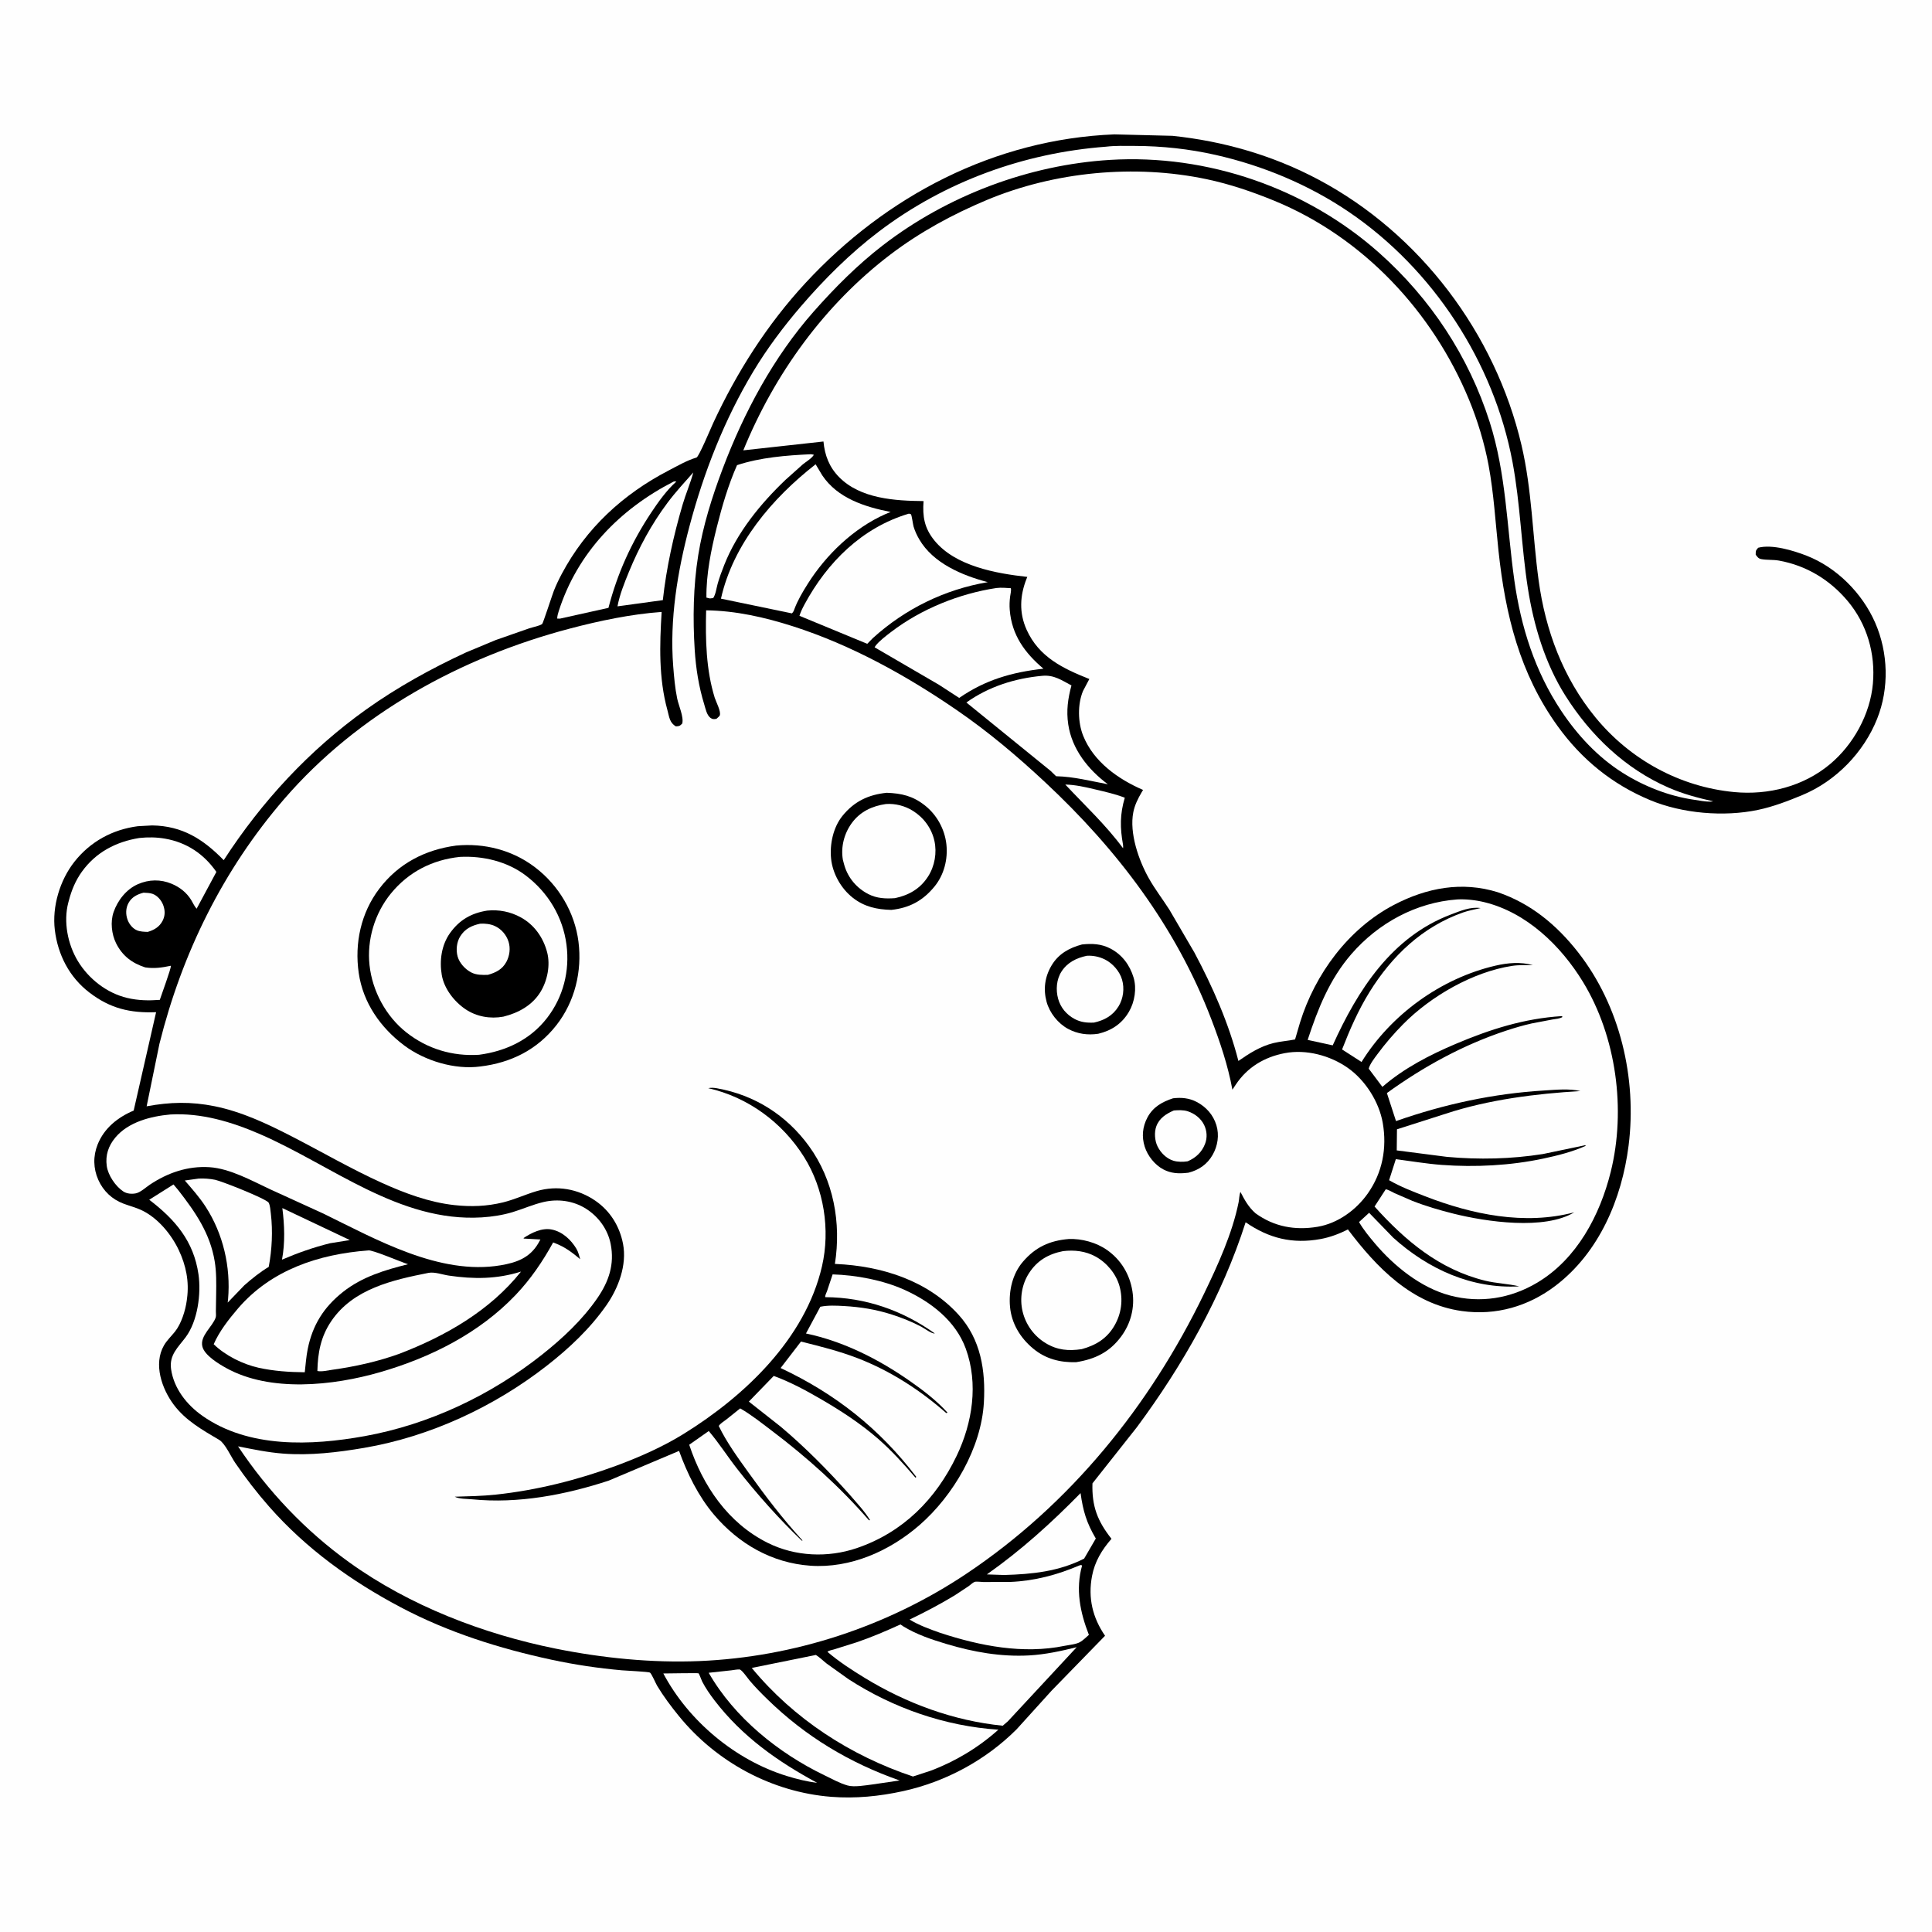
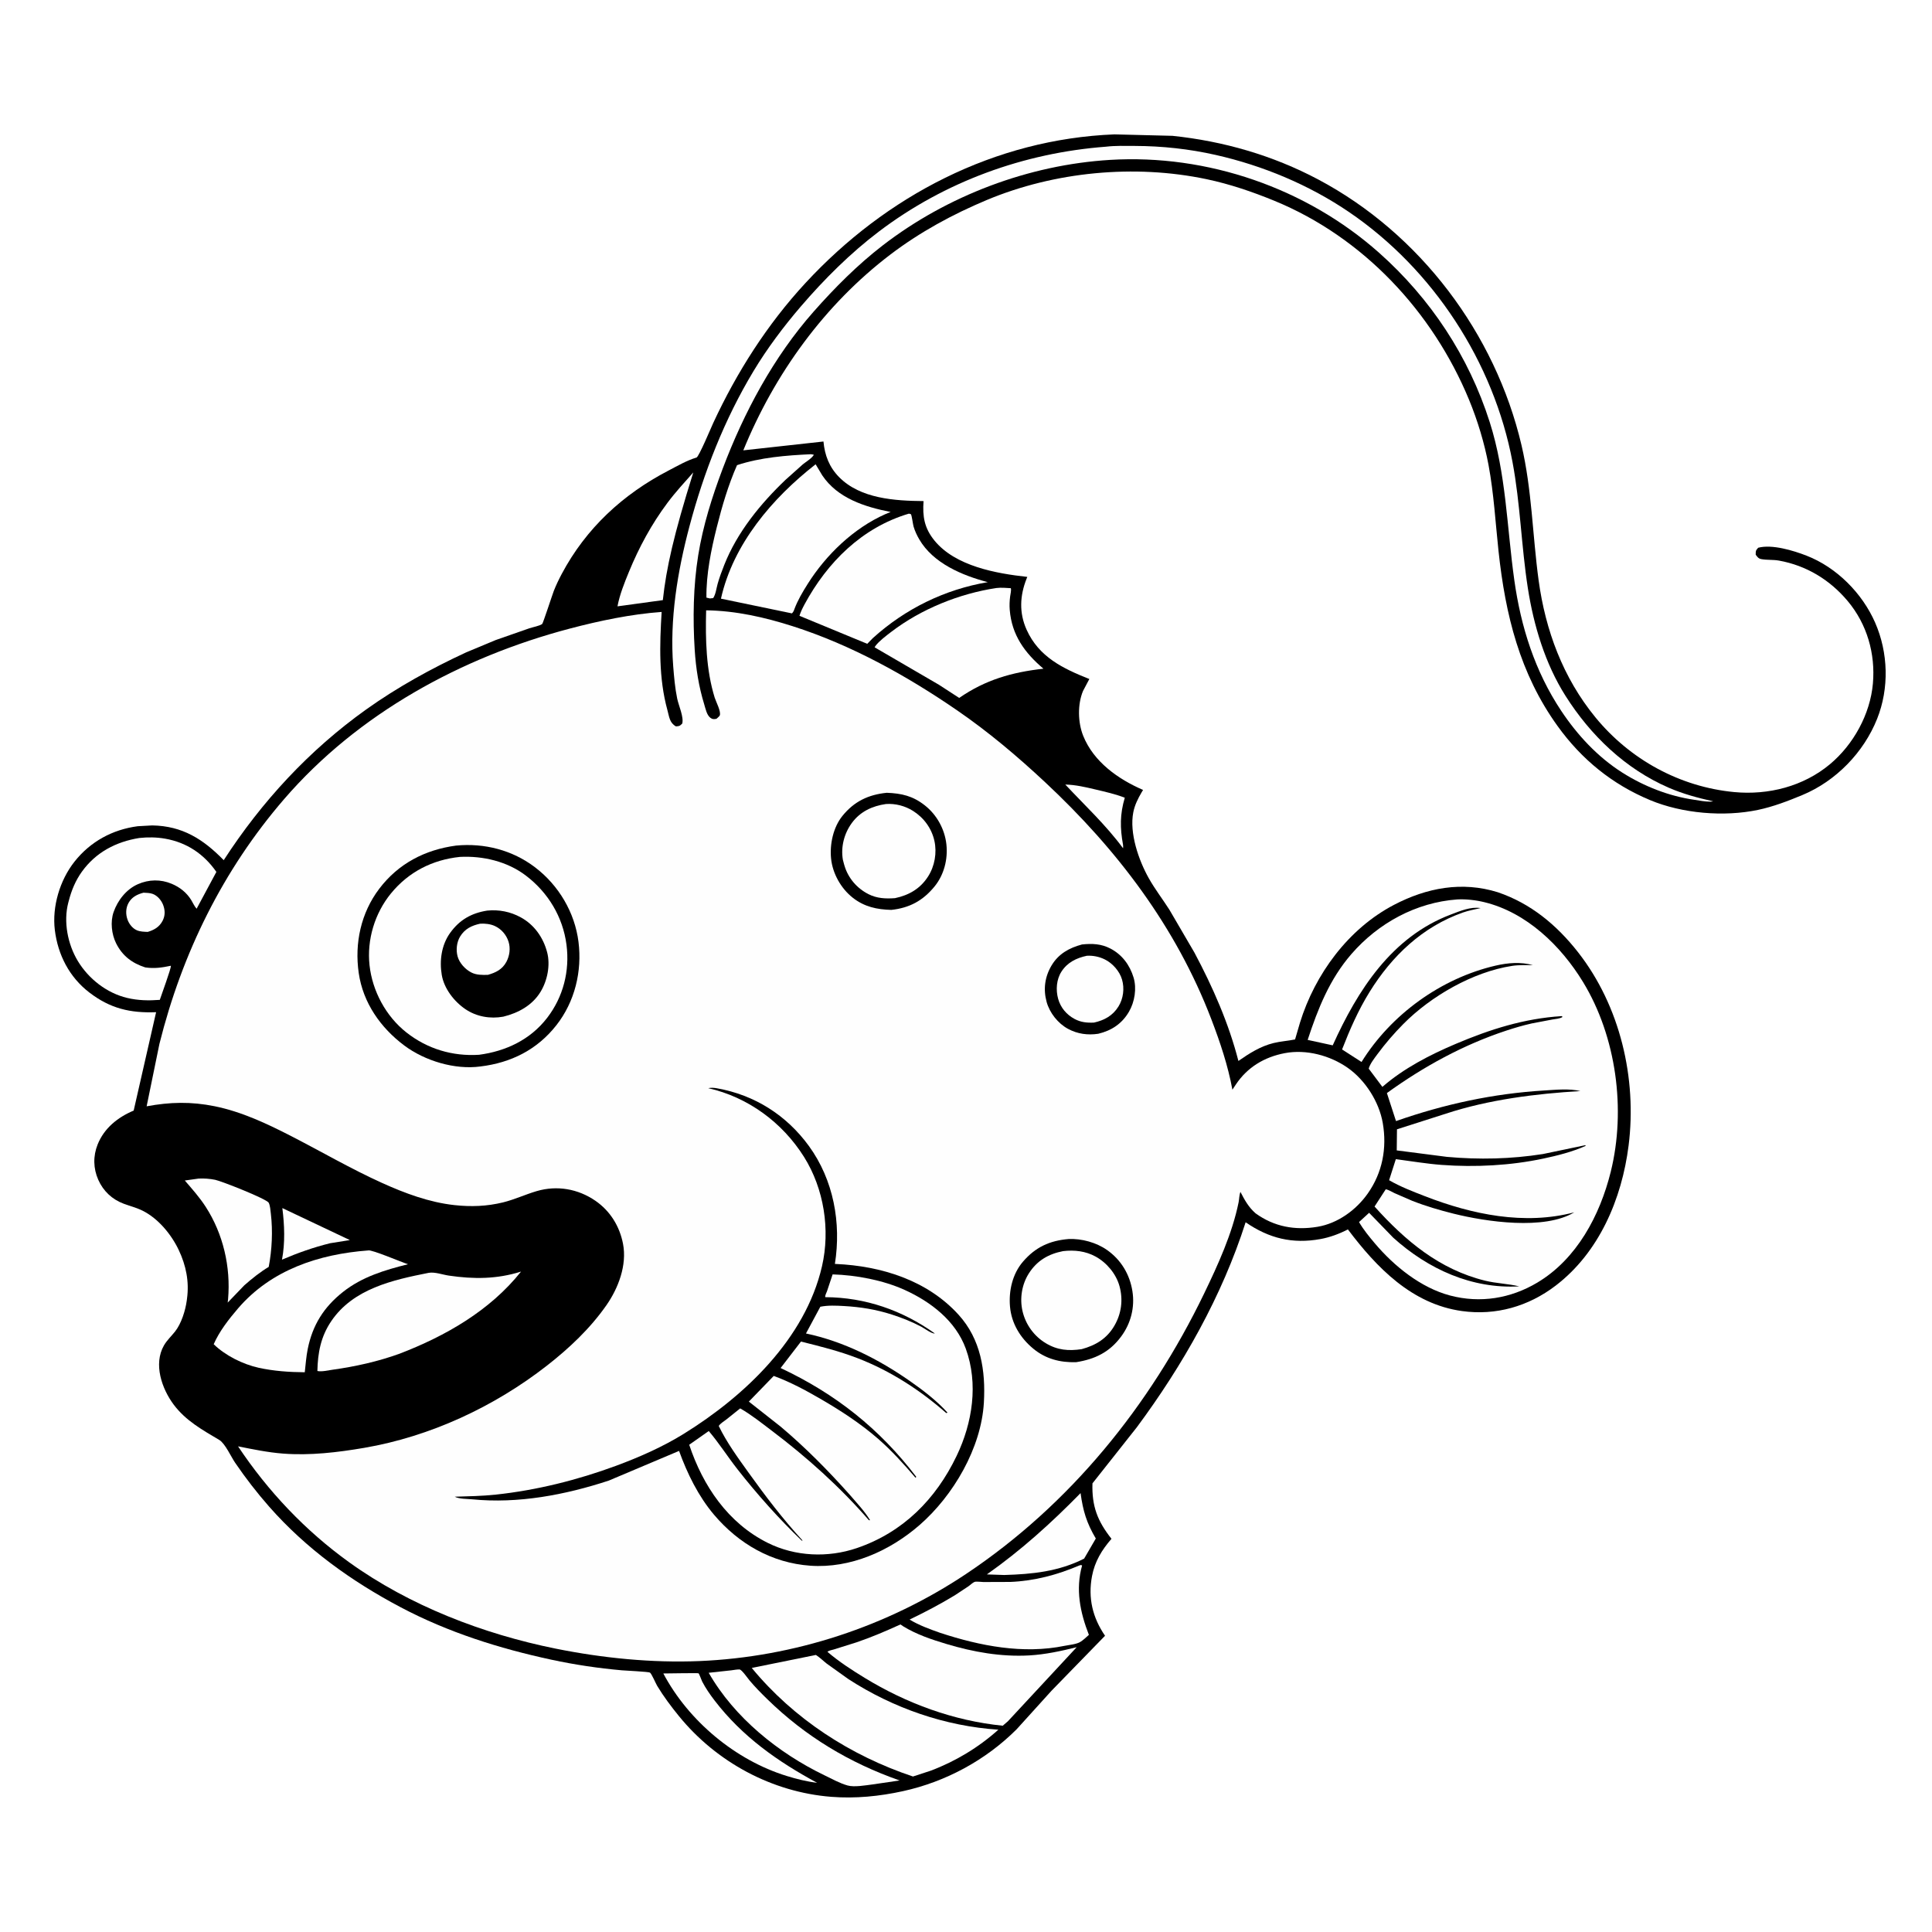
<svg xmlns="http://www.w3.org/2000/svg" version="1.1" style="display: block;" viewBox="0 0 2048 2048" width="1024" height="1024">
-   <path transform="translate(0,0)" fill="rgb(254,254,254)" d="M -0 -0 L 2048 0 L 2048 2048 L -0 2048 L -0 -0 z" />
  <path transform="translate(0,0)" fill="rgb(0,0,0)" d="M 1181.3 142.441 L 1242.84 143.984 C 1297.01 149.635 1349.3 164.727 1397.52 190.329 C 1505.27 247.547 1585.09 353.471 1612.88 472.011 C 1623.93 519.11 1624.49 567.282 1630.98 615 C 1638.23 668.277 1656.83 718.333 1691.06 760.232 C 1727.7 805.066 1780.62 834.148 1838.32 839.63 C 1874.51 843.068 1911.75 833.592 1939.87 810.066 C 1964.74 789.255 1982.49 757.078 1985.35 724.628 C 1988.14 692.956 1979.15 661.608 1958.62 637.121 C 1939.7 614.564 1914.83 599.475 1885.75 594.247 C 1879.54 593.13 1873.04 593.817 1867 592.682 C 1863.94 592.107 1862.9 590.348 1861.12 588 C 1861.19 583.969 1860.91 583.832 1863.73 580.637 C 1878.45 576.698 1901.16 583.637 1915 589.025 C 1946.93 601.454 1974.07 628.801 1987.74 660.053 C 2001.67 691.912 2002.76 729.576 1989.82 762 C 1975.59 797.664 1946.16 827.97 1910.63 842.754 C 1895.44 849.071 1879.64 855.154 1863.52 858.532 C 1827.28 866.13 1783.25 862.376 1749.12 848.14 C 1708.94 831.377 1676.59 805.002 1651.19 769.77 C 1610.98 714.025 1595.75 651.65 1588.5 584.211 C 1585.22 553.682 1583.55 523.291 1577.92 493 C 1573.61 469.835 1566.26 445.602 1557.25 423.769 C 1518.65 330.288 1444.93 251.404 1350.67 212.753 C 1327.51 203.256 1303.56 195.099 1279.04 189.938 C 1202.67 173.863 1117.87 181.935 1045.92 212.062 C 1009.83 227.173 975.084 246.07 943.883 269.796 C 874.009 322.93 820.958 396.439 787.935 477.382 L 872.912 468.014 C 874.242 482.548 879.001 495.077 889.402 505.678 C 912.03 528.742 948.837 530.894 979.009 531.173 C 977.823 547.52 979.816 559.801 990.546 572.973 C 1012.73 600.202 1055.98 607.924 1088.98 611.537 L 1088.25 613.356 C 1081.08 631.35 1080.16 649.539 1088.23 667.494 C 1101.26 696.494 1126.92 708.747 1154.75 719.776 L 1148.03 732.5 C 1142.15 746.643 1142.55 765.841 1148.24 780 C 1159.31 807.589 1185.3 825.945 1211.69 837.367 L 1210.2 839.852 C 1206.3 846.436 1202.84 853.436 1201.35 861 C 1197 883.043 1207.03 911.89 1217.78 931 C 1224.25 942.513 1232.49 953.209 1239.62 964.356 L 1266.18 1009.85 C 1285.55 1046.2 1302.5 1084.67 1312.76 1124.65 C 1324.36 1116.59 1336.12 1109.08 1350.02 1105.67 C 1357.58 1103.82 1365.26 1103.4 1372.83 1101.85 L 1378.02 1084.12 C 1393.95 1032.58 1429.29 984.513 1477.61 959.225 C 1512.38 941.03 1549.79 933.985 1587.73 945.815 C 1622.71 957.702 1650.17 980.517 1672.8 1009.4 C 1717.35 1066.29 1735.39 1143.09 1726.37 1214.39 C 1719.24 1270.79 1695.21 1327.62 1648.99 1362.88 C 1620.22 1384.83 1585.71 1394.78 1549.69 1389.76 C 1496.65 1382.38 1459.42 1343.8 1428.83 1303.24 C 1419.78 1307.9 1409.87 1311.6 1399.86 1313.43 C 1369.96 1318.9 1345.05 1312.65 1320.42 1295.66 C 1295.42 1373.87 1253.85 1447.24 1205.06 1513 L 1158.05 1572.44 C 1157.3 1596.53 1163.3 1612.33 1178.22 1631.2 C 1168.01 1642.93 1160.53 1655.19 1157.59 1670.69 C 1153.18 1693.94 1158.22 1714.78 1171.39 1733.97 L 1114.72 1792.18 L 1077.66 1833.12 C 1044.92 1865.86 1002.5 1888.75 957.337 1898.67 C 932.318 1904.17 906.696 1906.72 881.1 1904.7 C 818.299 1899.75 759.449 1867.9 719.752 1819.21 C 711.49 1809.08 703.33 1798.2 696.594 1787 C 695.071 1784.46 690.774 1774.26 688.991 1773.02 C 687.656 1772.09 662.86 1770.92 659.258 1770.6 C 634.224 1768.39 609.275 1764.67 584.7 1759.39 C 529.218 1747.46 475.1 1730.38 424.766 1703.78 C 372.431 1676.12 324.679 1641.81 285.397 1597.2 C 272.423 1582.46 260.282 1566.75 249.223 1550.53 C 244.954 1544.28 238.581 1530.06 232.479 1526.43 C 214.643 1515.84 196.893 1506.01 184.148 1488.99 C 171.528 1472.13 162.48 1445.99 173.755 1426.28 C 176.871 1420.83 181.608 1416.45 185.5 1411.56 C 192.208 1403.14 196.599 1389.09 197.995 1378.5 L 198.251 1376.5 C 200.669 1358.52 197.226 1341.49 189.516 1325.17 C 181.659 1308.54 167.769 1291.67 151.133 1283.38 C 144.721 1280.18 137.688 1278.46 131 1275.95 C 118.801 1271.37 109.491 1262.59 104.185 1250.66 C 98.828 1238.61 98.58 1225.46 103.496 1213.19 C 110.464 1195.8 124.858 1184.36 141.701 1177.26 L 165.477 1072.97 C 138 1074.03 116.795 1069.07 94.683 1052.08 C 73.497 1035.81 61.34 1012.16 58.121 985.831 C 55.087 961.005 63.437 933.048 78.916 913.454 C 95.769 892.12 119.155 879.365 146 875.831 L 161.281 874.985 C 193.358 875.467 215.485 889.601 237.156 911.815 C 277.393 849.68 327.834 795.089 388.214 752.025 C 421.226 728.48 457.223 708.652 493.968 691.615 L 525.468 678.476 L 561.225 665.987 C 564.721 664.83 572.039 663.445 574.723 661.469 C 575.618 660.81 585.487 630.408 587.016 626.502 C 589.436 620.32 592.292 614.361 595.406 608.5 C 621.16 560.019 660.237 523.987 708.677 498.789 C 718.094 493.89 728.137 488.039 738.332 485.009 C 740.83 484.267 753.955 452.899 756.049 448.388 C 781.09 394.434 813.308 343.831 853.776 300.056 C 939.277 207.567 1054.29 147.531 1181.3 142.441 z" />
  <path transform="translate(0,0)" fill="rgb(254,254,254)" d="M 152.165 946.285 C 155.362 946.455 158.903 946.471 161.937 947.601 C 166.965 949.474 171.066 954.373 172.945 959.3 C 175.108 964.973 175.189 970.725 172.3 976.183 C 168.842 982.714 163.435 985.807 156.605 987.854 C 153.02 987.74 148.556 987.611 145.221 986.192 C 140.568 984.212 136.971 979.674 135.251 975.031 C 133.105 969.24 133.229 962.711 136.202 957.242 C 139.615 950.963 145.52 947.97 152.165 946.285 z" />
  <path transform="translate(0,0)" fill="rgb(254,254,254)" d="M 1129.26 831.653 C 1140.12 831.869 1150.97 834.444 1161.5 836.941 C 1171.91 839.412 1182.34 841.737 1192.33 845.623 C 1187.11 863.115 1187.22 877.632 1190.46 895.5 C 1190.69 896.779 1190.57 897.92 1190.5 899.211 C 1172.59 874.868 1149.87 853.653 1129.26 831.653 z" />
  <path transform="translate(0,0)" fill="rgb(254,254,254)" d="M 299.292 1280.62 L 370.853 1314.54 L 349.839 1317.89 C 332.071 1322.32 315.732 1328.09 298.919 1335.29 C 302.325 1317.41 301.584 1298.61 299.292 1280.62 z" />
  <path transform="translate(0,0)" fill="rgb(254,254,254)" d="M 703.143 1773.94 C 706.894 1773.92 739.905 1773.35 740.457 1773.77 C 741.27 1774.38 743.642 1781.14 744.34 1782.5 C 747.902 1789.43 752.692 1796.32 757.428 1802.5 C 786.759 1840.76 824.185 1867.19 866.19 1889.84 C 855.379 1888.59 844.328 1885.81 833.938 1882.6 C 779.561 1865.82 729.83 1824.33 703.143 1773.94 z" />
-   <path transform="translate(0,0)" fill="rgb(254,254,254)" d="M 734.92 500.794 C 731.882 512.267 726.993 523.364 723.633 534.811 C 713.993 567.655 706.334 602.111 702.632 636.166 L 654.562 642.745 C 656.849 630.409 661.911 617.837 666.659 606.272 C 677.384 580.153 690.658 555.604 707.581 532.968 C 715.984 521.728 725.614 511.288 734.92 500.794 z" />
+   <path transform="translate(0,0)" fill="rgb(254,254,254)" d="M 734.92 500.794 C 713.993 567.655 706.334 602.111 702.632 636.166 L 654.562 642.745 C 656.849 630.409 661.911 617.837 666.659 606.272 C 677.384 580.153 690.658 555.604 707.581 532.968 C 715.984 521.728 725.614 511.288 734.92 500.794 z" />
  <path transform="translate(0,0)" fill="rgb(254,254,254)" d="M 1145.44 1582.76 C 1148.05 1601.61 1151.79 1614.3 1161.6 1630.89 L 1149.23 1652.19 C 1122.29 1665.9 1094.18 1668.72 1064.44 1669.57 L 1046.13 1668.94 C 1082.44 1643.35 1114.4 1614.43 1145.44 1582.76 z" />
  <path transform="translate(0,0)" fill="rgb(254,254,254)" d="M 859.538 481.5 C 860.666 481.546 861.659 481.838 862.75 482.107 C 860.504 485.943 854.541 489.346 851.024 492.242 L 832.715 508.611 C 806.049 534.047 781.355 564.342 767.732 598.875 C 765.144 605.436 762.582 612.197 760.693 619 C 759.386 623.706 758.713 629.944 756 634.005 L 752.5 634.379 L 748.837 633.5 C 748.52 608.857 753.807 582.83 759.786 559 C 765.42 536.547 771.933 514.317 781.28 493.092 C 805.982 484.87 833.639 482.72 859.538 481.5 z" />
-   <path transform="translate(0,0)" fill="rgb(254,254,254)" d="M 714.069 510.5 C 715.981 510.163 715.024 510.163 716.938 510.5 C 706.74 519.49 697.546 532.449 690.075 543.714 C 669.238 575.132 654.417 607.929 644.988 644.351 L 593.5 655.796 L 590.657 655.708 C 590.729 652.941 591.397 650.629 592.228 648.018 C 611.978 585.96 657.002 539.7 714.069 510.5 z" />
  <path transform="translate(0,0)" fill="rgb(254,254,254)" d="M 210.558 1249.34 C 216.144 1249.02 222.619 1249.52 228.096 1250.64 C 234.621 1251.96 282.685 1270.86 284.86 1275.01 C 286.374 1277.89 286.721 1283.28 287.112 1286.57 C 289.292 1304.88 288.311 1324.82 284.865 1342.94 C 275.61 1348.52 267.091 1355.36 258.985 1362.48 L 241.366 1380.8 L 241.766 1377.13 C 244.712 1343.05 236.625 1308.04 218.046 1279.26 C 211.617 1269.3 203.649 1260.34 195.91 1251.39 L 210.558 1249.34 z" />
  <path transform="translate(0,0)" fill="rgb(254,254,254)" d="M 775.25 1770.61 C 777.83 1770.34 781.479 1769.51 784 1769.71 C 786.297 1769.89 792.613 1779 794.572 1781.35 C 800.418 1788.35 806.853 1794.83 813.374 1801.2 C 853.821 1840.71 900.335 1868.65 953.642 1887.37 L 924.656 1891.62 C 917.192 1892.54 905.658 1894.67 898.5 1892.69 C 890.327 1890.43 881.706 1885.6 874 1881.9 C 825.299 1858.46 778.397 1820.71 751.257 1773.22 L 775.25 1770.61 z" />
-   <path transform="translate(0,0)" fill="rgb(254,254,254)" d="M 1104.74 716.404 C 1117.23 715.204 1125.19 720.988 1135.79 726.589 C 1131.98 740.61 1130.24 753.365 1132.37 767.825 C 1136.27 794.24 1153.54 815.817 1174.38 831.351 C 1155.88 827.919 1138.53 823.272 1119.53 822.833 L 1113.69 817.18 L 1024.41 744.683 C 1048.05 727.8 1075.97 719.029 1104.74 716.404 z" />
  <path transform="translate(0,0)" fill="rgb(254,254,254)" d="M 1144.01 1659.5 C 1146.36 1658.9 1145.36 1658.72 1147.07 1659.5 C 1139.92 1684.79 1144.97 1709.16 1154.27 1733.02 C 1151.36 1735.58 1148.2 1738.76 1144.85 1740.69 C 1140.7 1743.07 1133.32 1743.66 1128.59 1744.63 C 1084.5 1753.71 1038.88 1744.75 996.782 1730.93 C 985.739 1727.05 974.241 1722.9 964.207 1716.81 C 980.557 1708.91 996.461 1700.61 1011.99 1691.18 L 1026.66 1681.49 C 1028.49 1680.2 1031.19 1677.57 1033.11 1676.87 C 1034.92 1676.22 1040.41 1676.99 1042.5 1677.01 L 1071.14 1676.91 C 1096.58 1675.84 1120.67 1669.44 1144.01 1659.5 z" />
  <path transform="translate(0,0)" fill="rgb(254,254,254)" d="M 1056.19 623.326 C 1061.32 622.723 1066.39 623.182 1071.53 623.5 C 1072.16 625.943 1071.1 629.702 1070.78 632.281 C 1070.18 637.059 1069.97 641.758 1070.37 646.562 C 1072.54 673.222 1086.19 691.97 1106.08 708.847 C 1072.66 712.591 1044.62 720.59 1016.79 739.835 L 995.328 725.893 L 927.121 686.168 L 928.07 684.628 C 931.959 679.475 939.668 673.686 944.853 669.726 C 976.503 645.553 1016.9 629.259 1056.19 623.326 z" />
  <path transform="translate(0,0)" fill="rgb(254,254,254)" d="M 390.303 1325.52 C 393.951 1324.36 426.135 1338.21 432.519 1340.14 C 407.856 1346.28 383.815 1353.5 363.569 1369.52 C 343.277 1385.57 331.32 1404.56 326.201 1430 C 324.582 1438.05 323.998 1446.5 323.068 1454.66 C 306.586 1454.52 290.382 1453.43 274.238 1449.91 C 257.331 1446.13 238.96 1437.03 226.52 1424.93 C 232.488 1411.27 242.613 1398.29 252.304 1387 C 287.432 1346.06 338.056 1329.43 390.303 1325.52 z" />
  <path transform="translate(0,0)" fill="rgb(254,254,254)" d="M 454.401 1349.26 C 460.926 1348.11 469.18 1351.23 475.775 1352.19 C 502.174 1356.07 526.774 1356 552.32 1347.94 C 519.343 1389.42 472.153 1416.32 423.426 1435.03 C 400.566 1443.29 376.529 1448.63 352.468 1451.98 C 347.796 1452.64 341.012 1454.31 336.446 1453.32 C 336.829 1433.98 340.081 1416.86 351.093 1400.56 C 374.388 1366.08 416.316 1356.81 454.401 1349.26 z" />
  <path transform="translate(0,0)" fill="rgb(254,254,254)" d="M 963.404 544.5 C 964.162 544.745 965.181 544.612 965.677 545.235 C 966.504 546.273 967.82 556.154 968.416 558.15 C 969.832 562.89 971.947 567.426 974.429 571.7 C 989.167 597.085 1019.95 609.988 1047.08 617.101 C 1001.49 624.82 959.63 645.314 925.401 676.287 L 919.305 682.469 L 847.452 652.785 C 848.799 648.492 850.662 644.694 852.792 640.746 C 876.947 595.97 913.842 559.236 963.404 544.5 z" />
  <path transform="translate(0,0)" fill="rgb(254,254,254)" d="M 864.601 492.165 L 871.586 503.847 C 887.897 528.228 916.802 537.361 944.145 542.71 L 938.5 545.012 C 904.886 559.932 875.638 588.098 856.222 618.939 C 850.823 627.516 845.617 636.243 842.061 645.764 L 841.5 647.285 C 840.951 648.612 840.448 649.172 839.5 650.218 L 764.249 634.606 C 777.179 576.669 818.762 527.922 864.601 492.165 z" />
  <path transform="translate(0,0)" fill="rgb(254,254,254)" d="M 147.615 888.308 C 156.753 887.332 165.931 887.422 175 889.013 C 197.942 893.041 216.095 905.208 229.374 924.253 L 208.429 963.276 C 206.108 960.814 204.525 957.058 202.74 954.149 C 197.826 946.14 190.664 940.512 182.059 936.877 C 170.349 931.933 157.806 932.156 146.16 937.278 C 133.88 942.678 124.742 954.388 120.395 966.904 C 116.835 977.156 118.293 990.324 123.066 999.909 C 129.681 1013.2 139.942 1020.98 153.944 1025.49 C 163.608 1026.92 171.654 1025.72 181.128 1023.74 C 181.694 1026.04 170.933 1055.06 169.396 1059.9 C 157.56 1060.79 146.456 1060.6 134.867 1057.86 C 113.186 1052.72 93.933 1037.64 82.495 1018.71 C 71.772 1000.96 67.081 977.104 72.376 956.883 L 72.879 955 C 75.778 943.788 80.043 933.443 86.836 923.994 C 101.631 903.415 123.002 892.3 147.615 888.308 z" />
  <path transform="translate(0,0)" fill="rgb(254,254,254)" d="M 864.859 1754.31 C 868.907 1756.84 872.708 1760.67 876.519 1763.62 L 899.5 1780.03 C 946.963 1810.74 1001.84 1829.78 1058.31 1833.55 C 1037.33 1852.37 1012.86 1867.12 986.512 1877.04 L 967.769 1883.17 C 901.544 1861.03 841.512 1822.2 796.891 1768.08 L 864.859 1754.31 z" />
  <path transform="translate(0,0)" fill="rgb(254,254,254)" d="M 954.516 1721.97 L 957.5 1724 C 971.599 1732.64 987.586 1737.99 1003.35 1742.71 C 1031.73 1751.22 1061.09 1756.44 1090.8 1754.82 C 1107.87 1753.88 1124.81 1750.19 1141.34 1746.09 L 1068.39 1824.65 L 1062.94 1829.33 C 1010.93 1824.13 960.959 1805.72 916.5 1778.55 C 902.885 1770.23 889.274 1761.43 877.152 1751.03 C 878.312 1749.63 882.076 1749.05 883.842 1748.51 L 908 1740.92 C 923.859 1735.55 939.285 1728.9 954.516 1721.97 z" />
-   <path transform="translate(0,0)" fill="rgb(254,254,254)" d="M 180.534 1181.4 C 213.404 1179.56 245.405 1189.18 275.238 1202.08 C 351.366 1235.01 423.12 1295.79 510.594 1290.49 C 521.657 1289.82 533.046 1288.05 543.67 1284.82 C 554.513 1281.52 564.987 1276.8 576.037 1274.22 C 591.384 1270.63 607.719 1272.79 621.118 1281.25 C 634.38 1289.62 644.247 1303.09 647.321 1318.59 C 651.601 1340.17 645.428 1358.35 633.223 1376.07 C 617.353 1399.1 596.643 1418.46 574.842 1435.78 C 520.584 1478.9 454.87 1510.05 386.499 1522.37 C 330.061 1532.54 263.547 1535.37 214.464 1500.76 C 197.961 1489.13 184.303 1471.85 181.357 1451.4 C 179.182 1436.3 188.778 1428.25 196.8 1417.51 C 209.567 1400.41 213.363 1371.39 210.392 1350.81 C 205.31 1315.61 185.641 1292.72 158.203 1271.78 L 183.918 1255.57 L 189.196 1261.88 C 207.108 1284.91 222.715 1307.45 227.587 1337.04 C 229.504 1348.68 229.297 1360.25 229.131 1371.99 L 228.836 1389.85 C 228.804 1391.61 229.183 1394.83 228.713 1396.34 C 225.683 1406.09 211.635 1415.94 214.533 1427.45 C 216.866 1436.72 231.624 1445.62 239.5 1450.02 C 286.402 1476.19 353.288 1468.92 402.899 1454.57 C 456.383 1439.11 507.917 1413.33 546.706 1372.59 C 562.609 1355.88 575.269 1337.17 586.364 1317.05 L 587.246 1317.38 L 588.707 1317.96 C 599.084 1321.97 606.549 1327.69 615.054 1334.81 C 613.962 1331.14 612.951 1326.93 610.965 1323.64 C 605.211 1314.09 596.185 1305.65 584.938 1303.37 C 574.491 1301.24 563.456 1306.78 555.028 1312.35 L 555.197 1312.92 L 572.865 1313.91 L 570.493 1318.17 C 561.451 1333.45 547.484 1338.43 530.713 1341.26 C 466.089 1352.13 398.921 1313.9 342.83 1286.47 L 286.345 1260.69 C 266.835 1251.57 243.836 1238.71 222.14 1237.28 C 199.139 1235.76 177.657 1243.2 158.698 1255.9 C 154.527 1258.7 148.926 1263.97 144.026 1264.99 C 139.715 1265.89 134.396 1265.45 130.681 1262.98 C 122.426 1257.51 114.521 1245.79 113.163 1236 C 111.593 1224.68 114.875 1214.75 122.154 1205.98 C 135.987 1189.3 159.913 1183.27 180.534 1181.4 z" />
  <path transform="translate(0,0)" fill="rgb(254,254,254)" d="M 1544.73 953.437 C 1554.08 952.946 1564.44 954.142 1573.53 956.361 C 1618.25 967.272 1654.62 1002.49 1678.07 1040.95 C 1713.41 1098.92 1723.78 1176.38 1707.44 1242.21 C 1696.02 1288.2 1671.52 1334.68 1629.49 1359.69 C 1601.32 1376.46 1569.1 1381.75 1537.11 1373.29 C 1506.16 1365.1 1477.69 1342.06 1457.4 1318.02 C 1451.4 1310.9 1445.3 1303.51 1440.64 1295.44 L 1451.32 1285.62 L 1476.91 1312.03 C 1513.99 1345.38 1560 1366.4 1610.48 1363.61 C 1598.65 1360.74 1586.23 1360.51 1574.25 1357.57 C 1525.78 1345.64 1489.68 1315.22 1457.08 1278.98 L 1468.95 1260.7 C 1472.05 1261.25 1475.49 1263.47 1478.38 1264.84 L 1496.96 1272.89 C 1511.14 1278.47 1526.09 1282.87 1540.88 1286.55 C 1575.24 1295.09 1637.03 1304.3 1668.78 1285.12 C 1616 1299.06 1560.47 1287.42 1510.56 1268.05 C 1497.72 1263.06 1484.44 1257.98 1472.51 1251.07 L 1479.64 1228.75 C 1495.89 1230.86 1512.07 1233.65 1528.43 1234.86 C 1563.9 1237.48 1601.08 1235.56 1635.89 1228.17 C 1650.94 1224.98 1666.83 1220.99 1680.9 1214.65 L 1680.5 1213.94 L 1635.53 1223.33 C 1601.84 1228.65 1567.76 1229.41 1533.82 1226.33 L 1480.6 1219.47 L 1480.85 1197.1 L 1532.87 1180.48 C 1577.85 1165.67 1628.19 1159.32 1675.3 1156.59 C 1663.44 1153.73 1649.58 1155.19 1637.47 1155.92 C 1582.9 1159.21 1531.35 1170.38 1479.82 1188.39 L 1470.17 1158.69 C 1508.93 1130.68 1551.3 1107.43 1596.86 1092.44 C 1605.65 1089.54 1614.55 1086.94 1623.58 1084.91 L 1645.65 1080.7 C 1649.06 1080.1 1653.52 1079.93 1656.4 1078 L 1655.5 1077.13 C 1615.73 1079.61 1579.53 1091.12 1543.07 1106.59 C 1515.62 1118.23 1487.95 1132.49 1465.39 1152.14 L 1450.89 1132.81 C 1452.23 1127.75 1456.92 1121.8 1460.02 1117.6 C 1468.39 1106.26 1477.59 1095.59 1487.5 1085.57 C 1516.84 1055.91 1561.32 1030.26 1602.91 1023.87 C 1610.05 1022.77 1617.77 1023.14 1625 1023.09 C 1611.95 1019.45 1598.33 1020.6 1585.28 1023.63 C 1527.51 1037.04 1474.49 1075.45 1443.28 1125.74 L 1422.65 1112.47 C 1430.9 1091.25 1439.75 1070.99 1451.76 1051.58 C 1475.41 1013.36 1507.92 982.317 1550.99 967.221 C 1557.01 965.11 1563.31 964.058 1569.5 962.593 C 1558.64 960.983 1547.87 965.689 1537.89 969.461 C 1475.16 993.165 1439.14 1049.67 1412.73 1108.11 L 1386.18 1102.34 C 1397.05 1069.24 1409.41 1038.02 1432.55 1011.33 C 1461.07 978.448 1501.16 956.602 1544.73 953.437 z" />
  <path transform="translate(0,0)" fill="rgb(254,254,254)" d="M 1172.36 155.5 C 1182.27 154.311 1193.03 154.657 1203.01 154.69 C 1231.93 154.786 1260.43 157.856 1288.65 164.229 C 1338.69 175.525 1387.68 195.956 1430.16 224.866 C 1519.23 285.471 1583.46 383.872 1603.3 489.66 C 1611.63 534.021 1612.65 578.893 1619.57 623.356 C 1625.72 662.915 1637.9 703.525 1659.45 737.556 C 1686.05 779.577 1722.88 815.002 1768.86 834.981 C 1784.04 841.58 1799.88 845.83 1816 849.418 C 1814.69 849.674 1814.56 849.744 1813 849.778 C 1807.72 849.894 1801.31 848.577 1796.03 847.818 C 1769.11 843.943 1742.63 833.529 1719.69 818.979 C 1693.57 802.407 1672.02 779.156 1654.95 753.5 C 1627.08 711.61 1612.22 664.592 1605.25 615.107 C 1597.27 558.476 1596.7 502.509 1579.14 447.385 C 1556.94 377.724 1516.42 316.415 1461.89 267.952 C 1384.73 199.364 1279.81 163.219 1176.69 169.492 C 1090.56 174.73 1004.3 207.304 935.89 260.011 C 909.015 280.719 884.885 304.983 862.478 330.343 C 820.035 378.38 788.606 437.14 766.073 496.842 C 754.834 526.619 745.184 557.181 740.129 588.69 C 734.887 621.363 734.338 655.877 736.422 688.875 C 737.663 708.524 740.726 727.823 746.506 746.654 C 747.884 751.141 749.128 757.885 753 760.868 C 755.317 762.653 756.793 762.427 759.5 761.947 C 760.273 761.171 762.563 759.38 762.938 758.5 C 764.675 754.42 758.953 743.881 757.629 739.618 C 748.439 710.019 747.71 677.686 748.537 646.972 C 779.733 647.324 810.684 654.349 840.256 663.798 C 902.294 683.621 961.023 716.192 1014.56 752.975 C 1047.75 775.78 1078.38 801.65 1107.78 829.104 C 1184.14 900.386 1246.62 982.507 1284.09 1080.5 C 1293.42 1104.91 1301.64 1129.35 1306.4 1155.11 L 1309.95 1149.77 C 1322.19 1131.36 1340.24 1120.52 1361.86 1116.39 C 1384.55 1112.05 1409.86 1118.79 1428.62 1131.92 C 1447.26 1144.97 1461.91 1167.99 1465.79 1190.41 C 1470.39 1217.01 1465.47 1243.07 1449.85 1265.22 C 1437.53 1282.7 1418.08 1296.84 1396.67 1300.44 C 1372.73 1304.46 1350.58 1300.37 1330.94 1286.17 C 1323.53 1279.66 1319.41 1272.17 1314.93 1263.5 C 1313.62 1266.63 1313.66 1271.09 1312.97 1274.5 C 1306.3 1307.53 1290.96 1341.12 1276.35 1371.35 C 1218.85 1490.29 1134.4 1594.82 1024.13 1668.42 C 940.649 1724.13 841.85 1756.62 741.403 1760.8 C 690.914 1762.9 638.68 1757.61 589.161 1747.64 C 512.306 1732.17 434.128 1702.13 370.189 1656.12 C 323.637 1622.62 284.104 1580.87 252.333 1533.18 C 268.23 1536.35 283.78 1539.61 299.99 1540.86 C 328.7 1543.08 357.819 1539.61 386.095 1534.78 C 456.002 1522.83 523.987 1491.16 579.723 1447.66 C 603.394 1429.18 625.446 1408.42 642.736 1383.72 C 655.492 1365.51 664.759 1341.06 660.441 1318.57 C 656.861 1299.93 646.849 1283.67 631.131 1272.85 C 612.756 1260.21 590.455 1256.29 568.882 1262.64 C 556.879 1266.18 545.447 1271.57 533.282 1274.57 C 516.109 1278.79 499.291 1279.37 481.783 1277.47 C 455.041 1274.56 429.254 1264.95 404.894 1253.92 C 372.27 1239.15 341.069 1220.99 309.227 1204.6 C 283.309 1191.27 256.192 1178.45 227.439 1172.64 C 202.513 1167.61 180.191 1168.15 155.439 1172.73 L 169.009 1106.5 C 192.945 1010.57 236.405 922.103 301.169 847.107 C 379.548 756.345 489.068 696.641 603.969 666.341 C 635.457 658.037 668.811 651.032 701.369 648.673 C 699.23 683.452 698.144 718.705 707.465 752.675 C 709.473 759.991 709.686 766.105 716.5 769.997 C 720.412 769.665 720.412 769.745 723.203 767.005 C 725.026 760.084 719.394 747.978 717.855 740.562 C 715.536 729.385 714.524 717.609 713.629 706.24 C 709.726 656.699 718.167 605.742 730.836 558 C 746.102 500.467 768.003 444.493 798.768 393.367 C 813.188 369.404 830.596 346.205 848.802 324.986 C 873.608 296.076 901.403 268.362 931.809 245.338 C 1001.65 192.455 1085.28 162.11 1172.36 155.5 z" />
-   <path transform="translate(0,0)" fill="rgb(0,0,0)" d="M 1243.46 1164.24 C 1252.26 1163.19 1260.55 1163.93 1268.5 1168.08 C 1278.55 1173.32 1286.08 1181.8 1289.41 1192.7 C 1292.63 1203.24 1290.87 1214.73 1285.43 1224.21 C 1279.59 1234.39 1270.92 1240.25 1259.82 1243.11 L 1259.04 1243.2 L 1257.75 1243.33 C 1249.19 1244.26 1241.32 1243.81 1233.5 1239.79 C 1224.25 1235.03 1216.54 1225.32 1213.44 1215.5 C 1210.08 1204.88 1211.1 1194.38 1216.36 1184.51 C 1222.27 1173.42 1231.97 1168.01 1243.46 1164.24 z" />
  <path transform="translate(0,0)" fill="rgb(254,254,254)" d="M 1244.3 1177.15 C 1248.92 1176.75 1254.51 1176.54 1258.95 1177.97 C 1266.31 1180.33 1273.15 1185.59 1276.5 1192.67 C 1279.47 1198.94 1279.92 1206.03 1277.41 1212.54 C 1273.98 1221.43 1267.5 1227.42 1258.91 1231.05 C 1254.15 1231.76 1248.37 1231.83 1243.74 1230.37 C 1236.32 1228.02 1230.36 1221.97 1226.99 1215.11 C 1224.04 1209.07 1223.43 1200.28 1225.72 1194 C 1228.93 1185.21 1236.22 1180.68 1244.3 1177.15 z" />
  <path transform="translate(0,0)" fill="rgb(0,0,0)" d="M 1146.98 1001.17 C 1157.78 1000.04 1167.45 1000.43 1177.27 1005.6 C 1189.51 1012.03 1197.63 1023.02 1201.61 1036.14 C 1205.16 1047.82 1202.81 1062.09 1196.73 1072.5 C 1189.32 1085.2 1178.3 1092.47 1164.18 1095.84 C 1152.98 1097.49 1142.28 1096.06 1132.23 1090.67 C 1121.49 1084.9 1112.64 1073.68 1109.44 1062.02 C 1105.78 1048.62 1107.55 1035.52 1114.63 1023.55 C 1121.98 1011.14 1133.36 1004.8 1146.98 1001.17 z" />
  <path transform="translate(0,0)" fill="rgb(254,254,254)" d="M 1152.07 1013.16 C 1158.65 1012.77 1165.24 1014.11 1171.16 1017.04 C 1179.39 1021.13 1186.83 1029.48 1189.4 1038.38 C 1192.14 1047.83 1190.79 1058.54 1185.63 1066.9 C 1179.58 1076.7 1170.56 1081.55 1159.71 1083.98 C 1152.33 1084.34 1145.72 1083.7 1139.09 1080.15 C 1130.57 1075.59 1124.32 1068.2 1121.69 1058.84 C 1119.04 1049.4 1119.85 1038.21 1125.23 1029.89 C 1131.55 1020.11 1141.09 1015.52 1152.07 1013.16 z" />
  <path transform="translate(0,0)" fill="rgb(0,0,0)" d="M 940.026 840.384 C 955.818 840.997 967.651 843.735 980.32 853.699 C 993.033 863.698 1001.44 878.872 1003.21 894.97 C 1004.95 910.85 1000.72 927.485 990.5 939.893 C 978.199 954.828 964.142 962.423 944.863 964.522 C 929.613 964.149 916.288 961.285 904.033 951.685 C 891.568 941.92 882.592 926.041 880.986 910.214 C 879.431 894.895 883.222 876.945 893.107 864.775 C 905.522 849.489 920.568 842.338 940.026 840.384 z" />
  <path transform="translate(0,0)" fill="rgb(254,254,254)" d="M 939.096 852.293 C 949.075 851.599 959.186 854.199 967.651 859.475 C 979.193 866.669 987.538 877.966 990.5 891.311 C 993.317 904.003 990.829 918.077 983.845 929.041 C 975.555 942.055 963.466 948.978 948.723 952.081 C 938.853 952.803 929.576 952.4 920.571 947.819 C 908.428 941.642 899.195 930.949 895.245 917.859 L 894.694 916 L 893.473 911.346 C 891.154 897.735 894.863 883.475 902.983 872.399 C 911.877 860.269 924.572 854.407 939.096 852.293 z" />
  <path transform="translate(0,0)" fill="rgb(0,0,0)" d="M 1132.74 1313.42 C 1146.59 1312.81 1162.11 1317.05 1173.49 1325.04 C 1188.33 1335.47 1197.6 1350.84 1200.42 1368.8 C 1203.1 1385.88 1198.74 1402.86 1188.51 1416.71 C 1176.25 1433.3 1160.85 1440.81 1140.68 1443.98 C 1123.79 1444.45 1108.41 1440.53 1095.21 1429.57 C 1081.57 1418.26 1072.23 1402.99 1070.65 1385.11 C 1069.18 1368.43 1073.21 1350.45 1084.32 1337.5 C 1097.57 1322.06 1112.52 1315.14 1132.74 1313.42 z" />
  <path transform="translate(0,0)" fill="rgb(254,254,254)" d="M 1126.86 1326.25 C 1138.86 1324.83 1150.62 1326.14 1161.33 1331.98 C 1173.18 1338.45 1183.17 1350.39 1186.75 1363.48 C 1190.67 1377.81 1188.78 1392.45 1181.3 1405.31 C 1173.34 1418.99 1161.59 1426.06 1146.63 1430.16 C 1132.66 1432.27 1120.78 1431.23 1108.51 1423.81 C 1096.11 1416.32 1087.27 1404.13 1083.95 1390 C 1080.75 1376.42 1083.21 1361.35 1090.78 1349.61 C 1099.47 1336.14 1111.5 1329.26 1126.86 1326.25 z" />
  <path transform="translate(0,0)" fill="rgb(0,0,0)" d="M 483.492 896.352 C 513.472 893.493 543.172 901.106 567.229 919.422 C 592.181 938.419 609.28 967.155 613.221 998.381 C 617.16 1029.59 609.346 1061.81 589.842 1086.7 C 569.437 1112.75 541.638 1126.6 509.247 1130.5 C 482.198 1134.18 450.344 1124.56 428.658 1108.36 C 403.456 1089.53 384.825 1063.04 380.266 1031.42 C 375.716 999.877 382.593 967.759 401.988 942.157 C 422.289 915.358 450.623 900.743 483.492 896.352 z" />
  <path transform="translate(0,0)" fill="rgb(254,254,254)" d="M 487.494 908.356 C 511.895 907.086 537.621 913.116 557.345 928.08 C 580.976 946.008 596.65 971.906 600.5 1001.41 C 604.119 1029.15 597.085 1056.81 579.978 1079 C 562.156 1102.12 536.24 1114.35 507.816 1118.11 C 479.67 1119.9 453.009 1111.92 430.806 1094.44 C 409.113 1077.36 394.701 1050.54 391.716 1023.17 C 388.773 996.205 397.26 968.078 414.412 947.094 C 433.069 924.271 458.322 911.406 487.494 908.356 z" />
  <path transform="translate(0,0)" fill="rgb(0,0,0)" d="M 516.443 965.275 C 528.92 964.021 541.016 966.409 552.024 972.422 C 566.382 980.266 575.932 993.866 580.013 1009.56 C 583.535 1023.1 580.261 1039.42 573.064 1051.28 C 564.288 1065.73 549.511 1073.76 533.539 1077.7 C 519.684 1080.25 505.082 1077.72 493.325 1069.74 C 481.367 1061.63 470.736 1047.94 468.289 1033.47 C 465.717 1018.26 467.978 1001.75 477.104 989 C 487.026 975.136 499.647 967.916 516.443 965.275 z" />
  <path transform="translate(0,0)" fill="rgb(254,254,254)" d="M 508.914 979.157 C 513.991 978.829 519.823 979.452 524.476 981.574 C 531.432 984.745 536.725 990.902 539.059 998.182 C 541.297 1005.16 540.233 1013.19 536.792 1019.6 C 532.474 1027.65 525.519 1031.03 517.198 1033.38 C 511.256 1033.56 504.898 1033.64 499.5 1030.81 C 493.151 1027.49 487.093 1020.98 485.113 1013.98 C 483.198 1007.21 484.056 998.739 487.77 992.706 C 492.789 984.556 499.988 981.127 508.914 979.157 z" />
  <path transform="translate(0,0)" fill="rgb(0,0,0)" d="M 750.747 1153.5 C 753.902 1152.82 757.031 1153.1 760.173 1153.66 C 799.927 1160.75 833.708 1182.12 857.493 1214.84 C 883.621 1250.79 891.912 1296.34 885.022 1339.82 L 885.955 1339.85 C 934.154 1341.98 982.865 1357.1 1016.09 1393.65 C 1039.73 1419.66 1044.9 1452.99 1042.94 1486.91 C 1040.15 1535.02 1010.56 1585.41 974.865 1616.53 C 943.233 1644.1 901.508 1662.74 858.909 1659.71 C 818.283 1656.82 783.144 1636.63 756.932 1605.72 C 740.385 1586.21 728.46 1561.95 719.837 1538.02 L 645.323 1569.5 C 599.192 1584.66 549.186 1594.17 500.522 1589.33 C 494.916 1588.77 487.056 1589.12 482.037 1586.57 C 496.652 1586.13 511.014 1585.9 525.576 1584.35 C 568.703 1579.76 612.322 1568.85 652.974 1553.82 C 677.675 1544.69 702.428 1533.79 724.838 1519.9 C 789.423 1479.89 853.661 1419.03 871.338 1342.34 C 880.263 1303.63 873.508 1260.12 852.287 1226.36 C 829.29 1189.78 792.883 1163.05 750.747 1153.5 z" />
  <path transform="translate(0,0)" fill="rgb(254,254,254)" d="M 882.607 1350.91 C 907.508 1351.62 936.199 1357.05 958.881 1367.32 C 986.631 1379.88 1013.03 1400.13 1023.76 1429.59 C 1037.29 1466.78 1030.91 1508.17 1014.11 1543.22 C 992.022 1589.3 957.253 1624.33 908.324 1641.03 C 877.64 1651.49 842.973 1650.03 813.836 1635.51 C 771.725 1614.53 745.108 1575.14 730.595 1531.5 L 751.319 1516.95 C 762.218 1529.78 771.293 1544.11 781.674 1557.37 C 802.457 1583.91 825.575 1609.83 849.894 1633.15 L 850.767 1633 C 829.854 1610.27 811.64 1586.31 793.649 1561.25 C 782.408 1545.59 770.26 1528.98 761.903 1511.58 C 763.629 1508.87 767.45 1506.66 770.027 1504.66 L 784.633 1492.96 C 796.187 1499.53 807.399 1508.5 818.034 1516.54 C 855.378 1544.74 890.379 1576.14 921.097 1611.5 L 922.356 1611.5 C 916.411 1601.73 907.954 1592.91 900.525 1584.22 C 877.772 1558.71 853.72 1534.38 827.574 1512.33 L 793.816 1485.75 L 820.206 1458.53 C 837.413 1464.84 853.929 1473.69 869.759 1482.87 C 891.184 1495.3 912.323 1509.04 931.012 1525.35 C 945.416 1537.93 958.061 1552 970.5 1566.48 L 971.27 1565.5 C 932.436 1514.51 885.569 1477.42 827.482 1450.17 L 849.072 1422.11 C 869.449 1427.2 889.562 1432.19 909.213 1439.78 C 943.794 1453.14 975.271 1473.47 1003.02 1497.87 L 1004.45 1497.5 C 993.037 1484.84 978.625 1473.8 964.718 1464.09 C 931.416 1440.82 894.331 1421.97 854.366 1413.54 L 869.58 1385.2 C 877.742 1383.55 886.292 1383.98 894.562 1384.44 C 912.155 1385.43 928.595 1388.07 945.408 1393.48 C 956.105 1396.93 966.7 1401.11 976.635 1406.38 C 979.797 1408.06 987.846 1414.1 990.952 1413.5 C 956.416 1388.9 917.329 1375.3 874.816 1375.05 C 874.357 1373.49 876.069 1370.33 876.684 1368.68 L 882.607 1350.91 z" />
</svg>